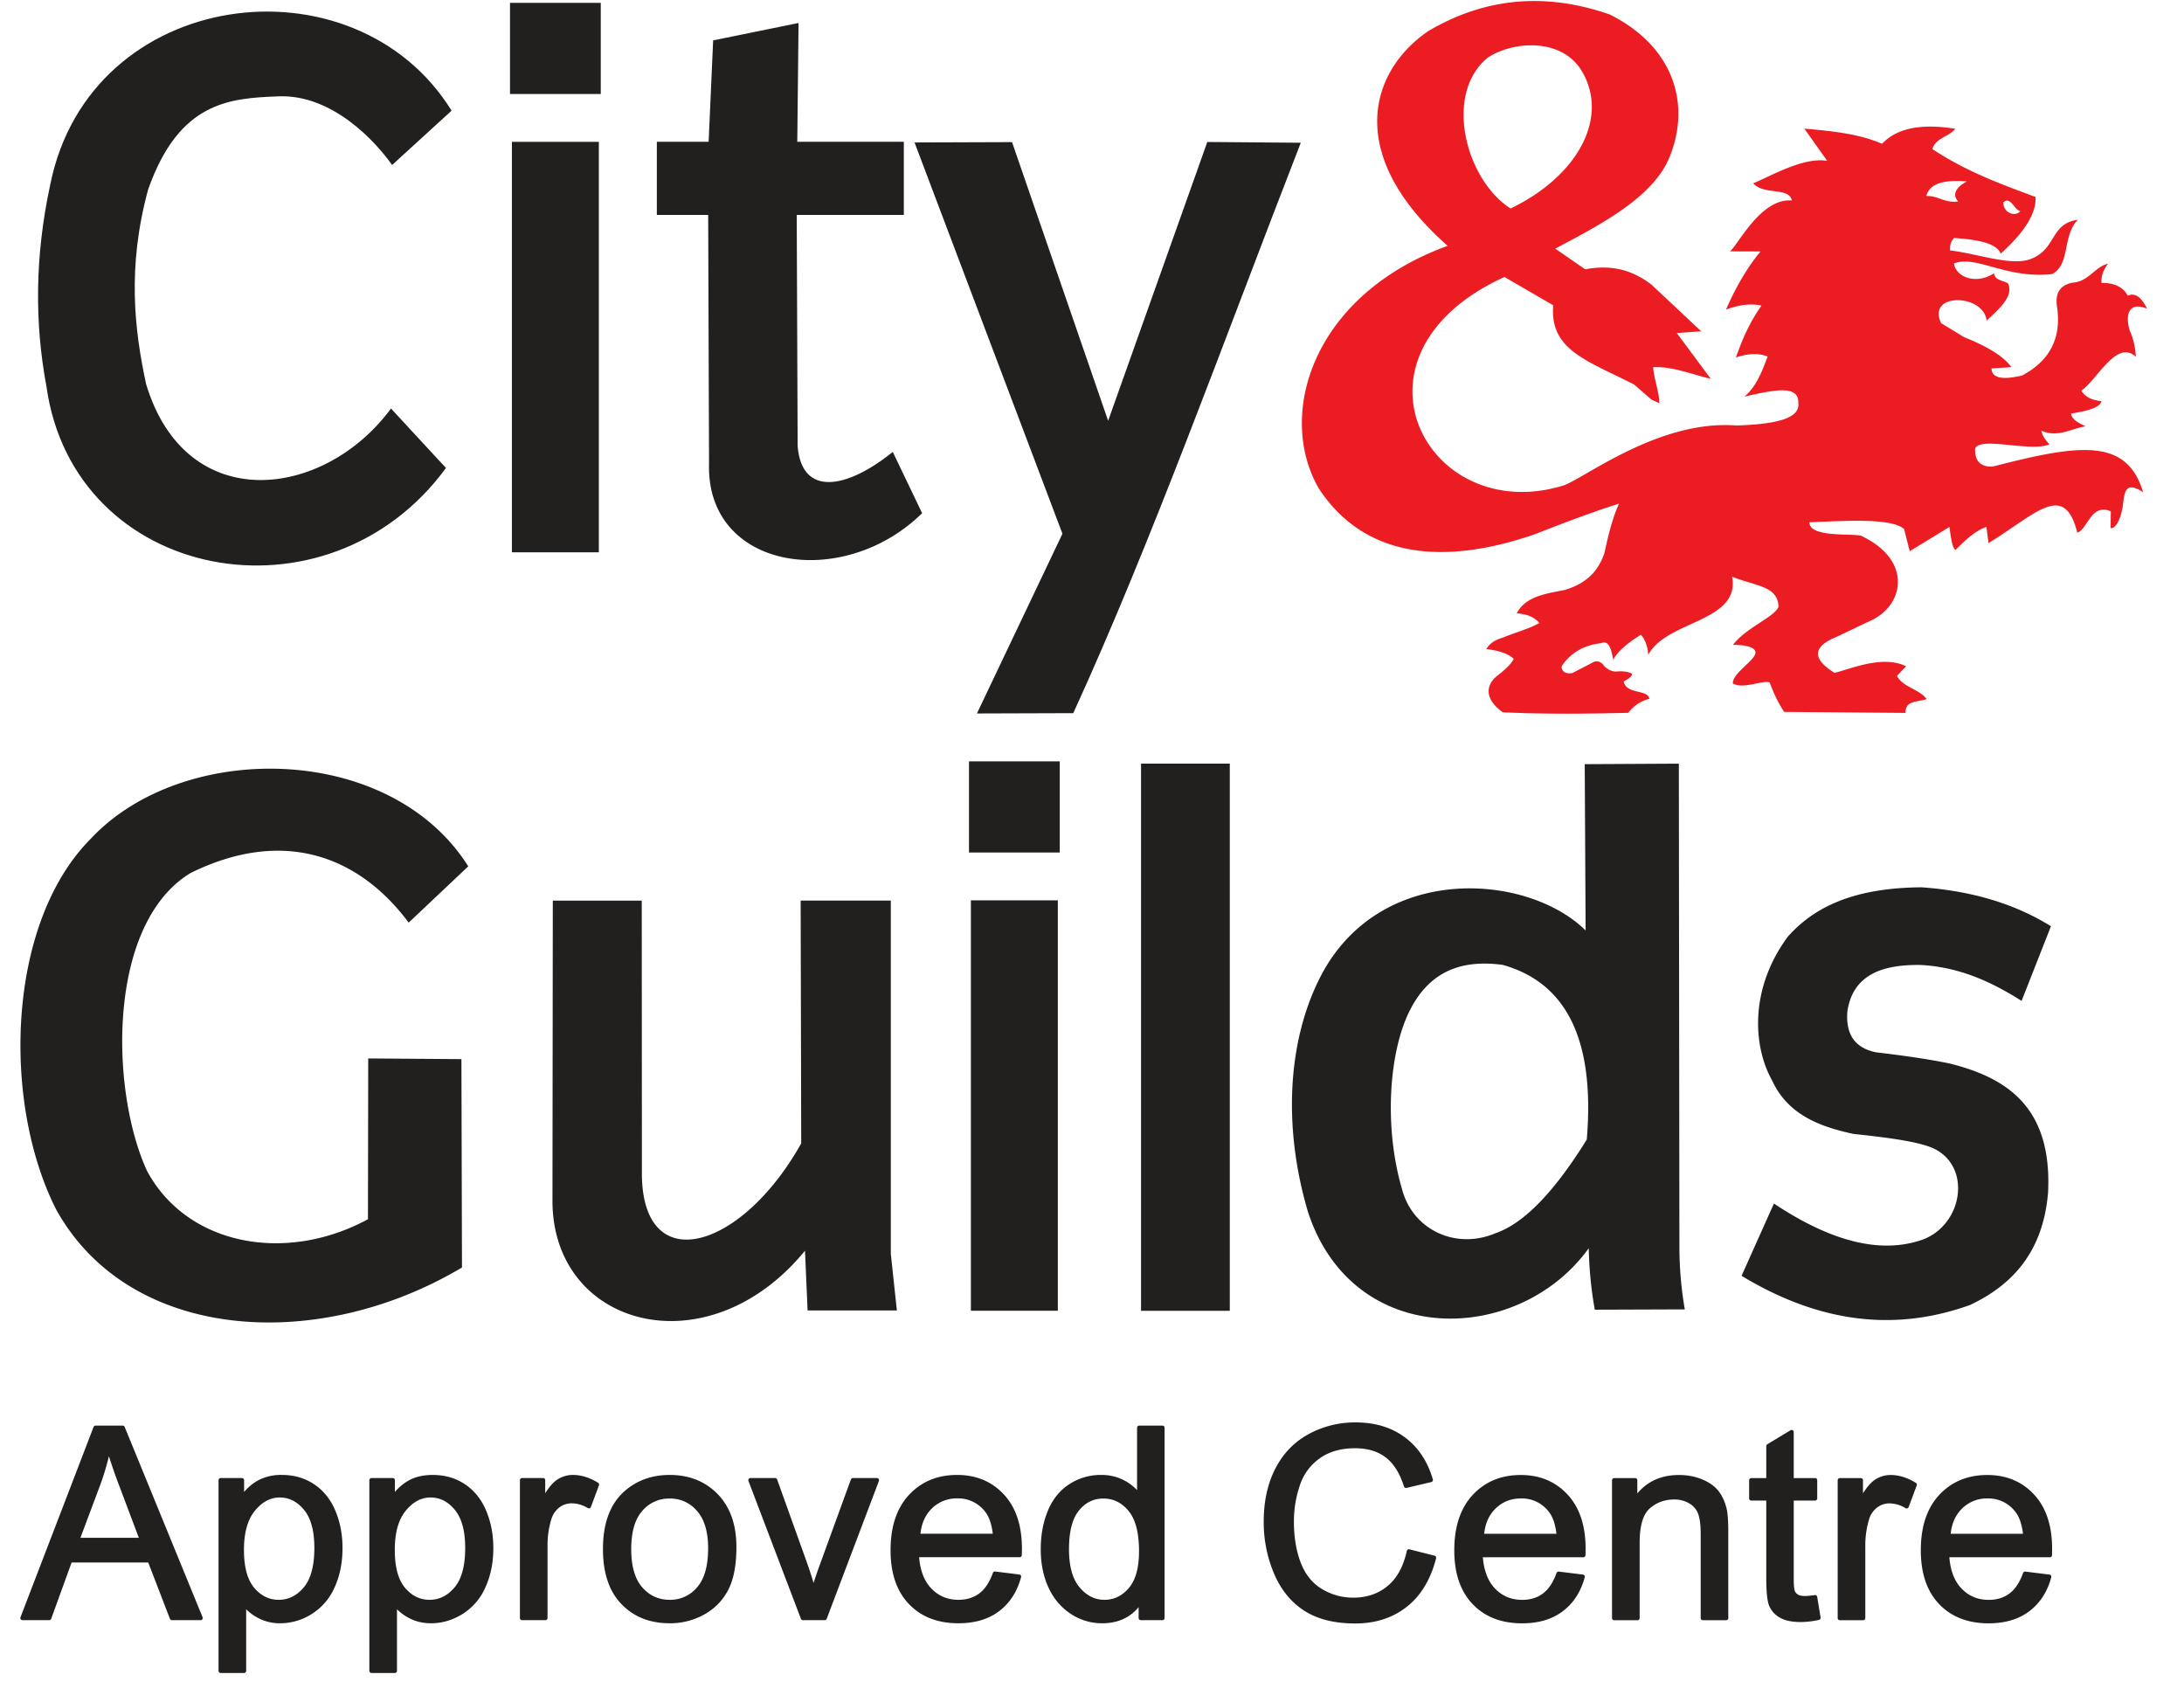
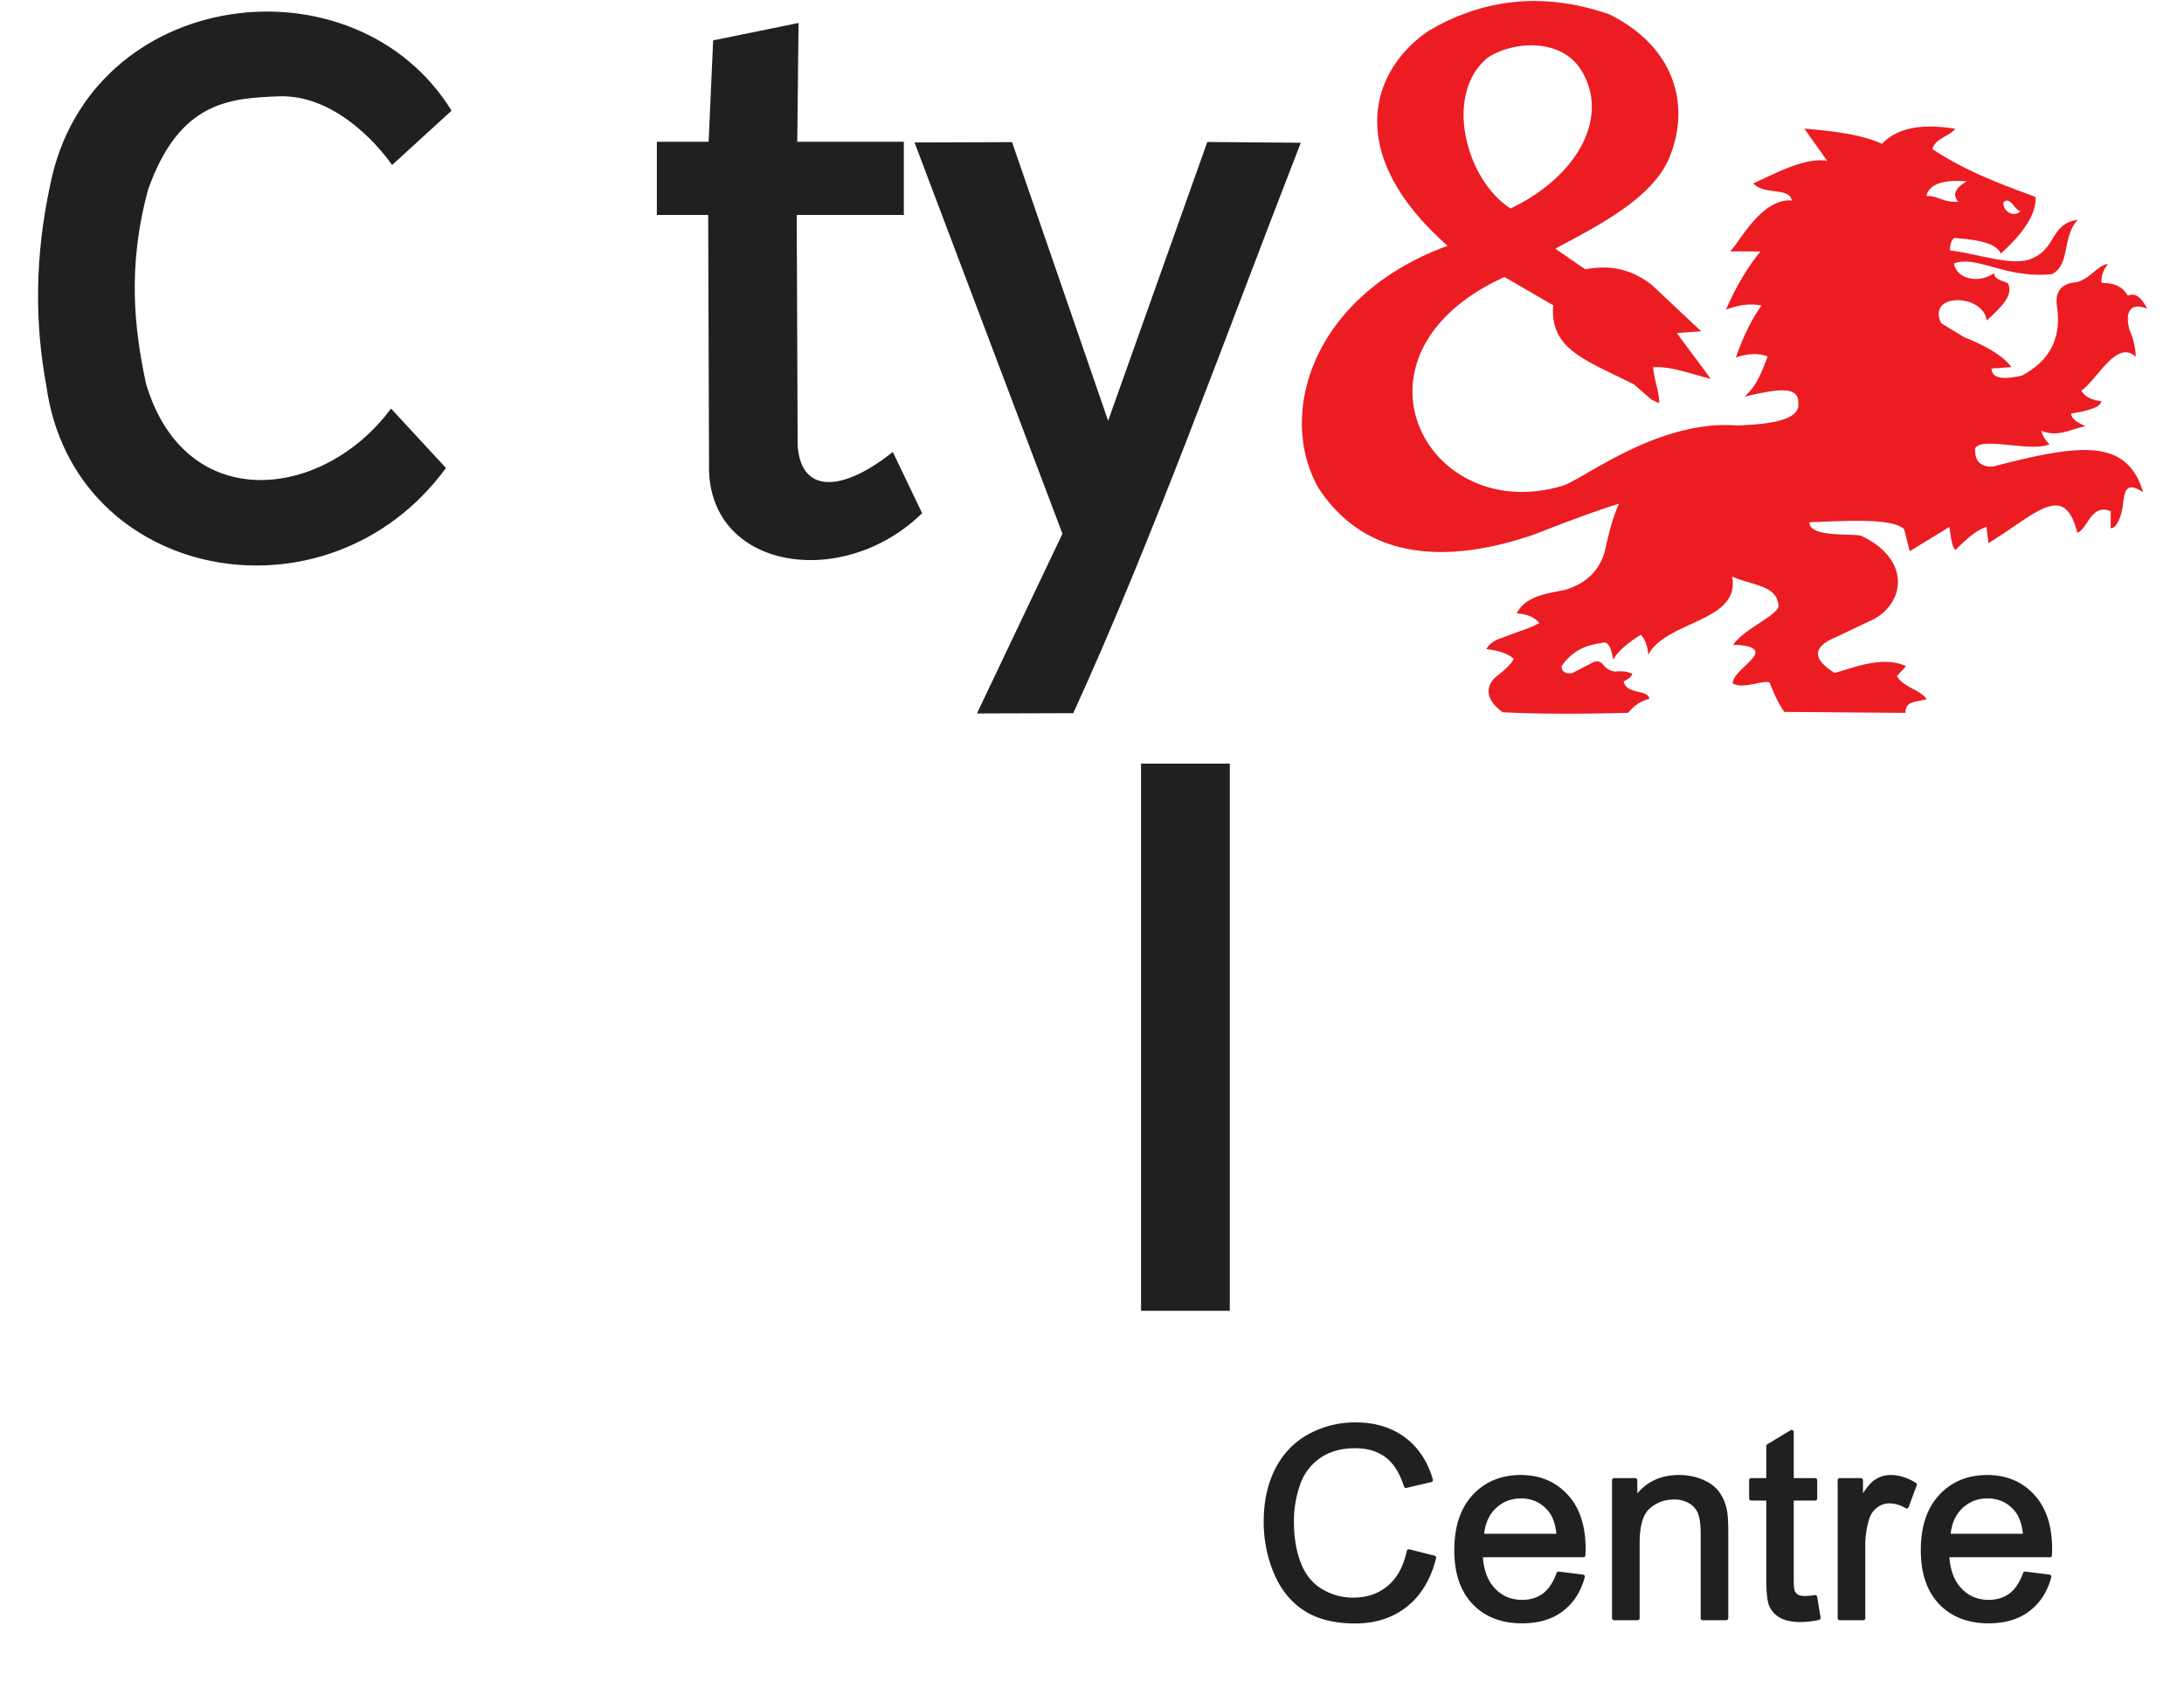
<svg xmlns="http://www.w3.org/2000/svg" viewBox="0 0 77 60" fill-rule="evenodd" clip-rule="evenodd" stroke-linejoin="round" stroke-miterlimit="2">
  <path fill="#221f1f" d="M40.229 26.92h3.129v19.289h-3.129zM28.109 4.998h3.757v2.578H28.09l.032 8.147c.143 1.806 1.737 1.512 3.354.208l1.035 2.16c-2.797 2.748-7.634 2.01-7.513-1.762l-.03-8.753h-1.81V4.998h1.826l.159-3.574L28.154.81l-.045 4.188zM35.681 5.01l3.388 9.823 3.496-9.828 3.296.027C43.146 12.01 40.626 19.05 37.84 25.14l-3.397.011 3.015-6.336-5.215-13.793 3.438-.012zM13.824 5.817l2.097-1.916C12.503-1.625 3.162-.479 1.769 6.521c-.543 2.522-.548 4.873-.133 7.091.957 6.908 9.917 8.584 14.087 2.885l-1.938-2.096c-2.359 3.203-7.23 3.805-8.634-.862-.408-1.898-.677-4.111.073-6.864C6.32 3.579 8.085 3.463 9.822 3.396c1.9-.074 3.429 1.604 4.002 2.421z" />
  <path d="M60.316 13.354l-1.198-1.612.86-.064-1.745-1.637c-.633-.492-1.377-.734-2.343-.547l-1.056-.728c1.402-.757 3.399-1.737 4.01-3.186.758-1.798.264-3.887-2.089-5.069-2.225-.774-4.358-.617-6.39.579-2.006 1.358-3.04 4.295.673 7.576-4.737 1.723-6.049 5.914-4.55 8.541 1.586 2.428 4.337 2.763 7.624 1.626 1.015-.397 2.02-.78 2.97-1.079-.244.527-.38 1.13-.515 1.734-.192.589-.585 1.066-1.397 1.308-.613.127-1.378.205-1.696.826.308.021.592.097.797.342-.376.206-.79.311-1.294.515-.272.08-.469.21-.572.402.402.049.748.143.965.344-.118.227-.361.424-.611.619-.437.374-.348.863.225 1.265 1.48.071 2.951.055 4.42.019.169-.204.367-.394.748-.494-.056-.345-.811-.14-.908-.612.159-.079.277-.165.306-.265-.142-.084-.346-.107-.596-.082a.614.614 0 0 1-.45-.267c-.133-.123-.254-.114-.37-.044l-.702.364c-.251.039-.38-.069-.374-.243.284-.424.72-.734 1.389-.813.267-.114.357.184.43.588.111-.241.46-.57.975-.884.175.195.237.443.261.709.624-1.213 3.264-1.155 2.953-2.757.846.342 1.609.323 1.639 1.058-.126.36-1.176.755-1.607 1.35.264-.008.718.032.786.219.099.273-.8.747-.792 1.137.368.218 1.042-.125 1.3-.035.161.435.333.775.514 1.039l4.273.035c.009-.422.314-.366.749-.485-.245-.35-.849-.422-1.047-.82l.32-.34c-.836-.403-1.958.098-2.521.234-.772-.482-.81-.91.071-1.27l1.127-.537c1.246-.51 1.581-2.123-.201-2.996-.129-.153-1.903.085-1.88-.508 1.118-.034 2.882-.174 3.336.243l.197.78 1.401-.857c.052.412.112.771.216.81.336-.335.675-.664 1.086-.813l.076.573c1.679-1.031 2.671-2.193 3.129-.367.366-.117.482-1.049 1.181-.754l-.006.592c.207.03.378-.408.428-.78.063-.471.074-.905.719-.484-.575-1.907-2.194-1.711-5.302-.904-.376.018-.645-.152-.623-.638.191-.435 1.966.139 2.622-.147-.148-.155-.255-.314-.286-.48.605.259 1.088-.093 1.565-.154-.254-.118-.498-.24-.517-.451.569-.09 1.034-.207 1.068-.436-.337-.035-.579-.154-.708-.372.55-.36 1.239-1.823 1.921-1.196a2.485 2.485 0 0 0-.213-.921c-.164-.547-.049-1.04.61-.771-.205-.425-.432-.57-.679-.459-.152-.275-.424-.454-.926-.45-.017-.232.06-.457.23-.675-.434.081-.688.633-1.244.665-.467.088-.629.391-.553.861.158 1.086-.25 1.891-1.233 2.413-.652.154-1.065.114-1.079-.247l.701-.049c-.24-.336-.743-.685-1.665-1.055l-.81-.493c-.526-1.084 1.489-1.048 1.603-.092.464-.435.969-.869.748-1.319-.229-.11-.449-.107-.49-.349-.602.401-1.334.161-1.411-.345.796-.307 1.832.549 3.454.374.659-.326.354-1.348.917-1.915-.989.137-.742 1.026-1.66 1.382-.682.265-1.897-.192-2.848-.301-.011-.184.034-.332.14-.439.802.057 1.493.17 1.647.553.856-.773 1.259-1.437 1.227-1.998-1.209-.452-2.417-.882-3.637-1.689.105-.387.584-.433.806-.714-1.181-.193-2.055-.033-2.58.529-.766-.342-1.743-.45-2.741-.536l.808 1.138c-.832-.148-1.995.538-2.611.79.394.434 1.253.117 1.364.605-1.102-.086-1.885 1.557-2.184 1.794l1.077.003c-.505.615-.892 1.311-1.216 2.051.395-.145.803-.235 1.253-.143-.417.584-.683 1.201-.902 1.829.364-.118.733-.179 1.118-.034-.202.537-.397 1.06-.822 1.417.989-.227 1.922-.44 1.902.208.087.596-.893.762-2.171.808-2.771-.217-5.413 1.904-6.133 2.122-4.797 1.451-8.032-4.629-2.055-7.358l1.72.998c-.137 1.572 1.199 1.951 2.848 2.79l.612.533.271.126c.04-.266-.19-.888-.208-1.266.659-.037 1.354.249 2.031.409zM70.633 7.13a.39.39 0 0 0 .221.376c.128.061.281.049.376-.065-.211-.032-.343-.539-.597-.311zm-17.375.22c-1.581-1.012-2.371-4.028-.811-5.313.859-.58 2.609-.733 3.324.473.978 1.65-.163 3.71-2.513 4.84zm14.658-.439c.117-.476.689-.575 1.426-.517-.376.208-.534.463-.301.71-.498.061-.71-.216-1.125-.193z" fill="#ec1c23" />
-   <path d="M21.113 5h-3.065v14.469h3.065V5zm.068-4.899h-3.2v3.214h3.2V.101zM37.295 31.738H34.23v14.469h3.065V31.738zm.068-4.899h-3.2v3.214h3.2v-3.214zM12.982 37.312l3.286.024.02 7.345c-5.087 3.036-11.744 2.621-14.318-2.063C.056 38.815.246 32.525 3.204 29.564c3.238-3.466 10.545-3.403 13.305.976l-2.1 1.984c-1.776-2.383-4.448-3.343-7.684-1.752-2.961 1.784-2.848 7.678-1.537 10.514 1.424 2.627 4.891 3.262 7.785 1.694l.009-5.668zM19.49 31.748h3.136l.005 9.702c.059 3.607 3.512 2.617 5.617-1.144l-.02-8.56h3.179v12.451l.213 1.998h-3.147l-.092-2.105c-3.433 4.192-8.909 2.709-8.903-1.768l.012-10.574zM55.872 26.938l.031 5.862c-2.058-2.033-7.29-2.406-9.36 1.652-1.128 2.212-1.33 5.229-.428 8.272 1.59 4.861 7.438 4.7 9.898 1.278.016.728.084 1.451.214 2.167l3.173-.011a13.063 13.063 0 0 1-.19-2.215l-.02-17.023-3.318.018zm.072 13.233c-1.221 1.969-2.284 2.986-3.232 3.307-1.372.577-2.898-.102-3.284-1.565-.641-2.198-.453-4.788.245-6.228.729-1.503 1.909-1.853 3.297-1.674 2.178.606 3.278 2.526 2.974 6.16zM71.274 35.284l1.035-2.633c-1.192-.738-2.664-1.235-4.557-1.372-2.463.017-3.822.733-4.72 1.74-1.336 1.81-1.25 3.828-.548 5.081.548 1.181 1.647 1.615 2.875 1.875 1.231.128 2.327.276 2.827.517 1.323.638 1.027 2.654-.379 3.199-1.525.548-3.3.043-5.265-1.264l-1.141 2.548c2.549 1.54 5.215 2.049 8.055 1.028 1.526-.718 2.578-1.904 2.751-3.958.15-2.99-1.418-4.043-3.468-4.554-.842-.174-1.719-.289-2.6-.396-.713-.145-1.081-.603-1.005-1.462.202-1.266 1.214-1.634 2.573-1.616 1.364.069 2.504.591 3.567 1.267z" fill="#221f1f" />
  <g fill="#221f1f" fill-rule="nonzero" stroke="#221f1f" stroke-width=".15">
    <path d="M49.672 54.689l.887.224c-.186.729-.521 1.285-1.004 1.668-.484.382-1.075.574-1.773.574-.723 0-1.311-.147-1.764-.442-.453-.294-.798-.72-1.034-1.279a4.55 4.55 0 0 1-.355-1.798c0-.698.134-1.308.4-1.828.267-.52.647-.915 1.14-1.185a3.33 3.33 0 0 1 1.627-.405c.671 0 1.235.171 1.693.513.457.341.776.822.956 1.441l-.874.206c-.156-.488-.381-.844-.677-1.066-.296-.223-.668-.334-1.117-.334-.515 0-.946.123-1.292.37a1.95 1.95 0 0 0-.73.996 3.984 3.984 0 0 0-.211 1.288c0 .57.083 1.068.25 1.494.166.425.424.743.775.954.351.21.731.315 1.14.315.497 0 .918-.143 1.262-.43.345-.287.579-.712.701-1.276zM54.949 55.476l.851.105c-.134.497-.383.883-.746 1.157-.363.275-.826.412-1.391.412-.71 0-1.274-.219-1.69-.656-.417-.438-.625-1.052-.625-1.842 0-.818.211-1.452.631-1.904.421-.451.967-.677 1.639-.677.649 0 1.18.221 1.592.664.412.442.618 1.064.618 1.867 0 .048-.002.122-.005.219h-3.624c.031.534.182.943.453 1.227.272.283.61.425 1.016.425.302 0 .56-.079.773-.238.214-.158.383-.412.508-.759zm-2.704-1.332h2.713c-.036-.409-.14-.715-.311-.92a1.262 1.262 0 0 0-1.02-.476c-.379 0-.697.127-.954.38-.258.253-.401.592-.428 1.016zM56.909 57.04v-4.859h.742v.691c.356-.534.872-.801 1.546-.801.293 0 .562.053.808.158.245.105.429.243.551.414.122.171.208.374.256.609.031.152.046.419.046.801v2.987h-.823v-2.955c0-.336-.033-.587-.097-.753a.79.79 0 0 0-.34-.398 1.09 1.09 0 0 0-.575-.149c-.351 0-.653.111-.908.334-.255.223-.382.645-.382 1.268v2.653h-.824zM63.994 56.304l.119.727a3.046 3.046 0 0 1-.622.074c-.299 0-.531-.048-.696-.142a.798.798 0 0 1-.347-.373c-.067-.154-.101-.478-.101-.973v-2.795h-.604v-.641h.604v-1.203l.819-.495v1.698h.828v.641h-.828v2.841c0 .235.015.386.044.453a.342.342 0 0 0 .141.16c.066.04.16.06.282.06.091 0 .212-.011.361-.032zM64.865 57.04v-4.859h.742v.737c.189-.345.363-.572.524-.682a.912.912 0 0 1 .528-.165c.278 0 .56.089.847.266l-.284.764a1.179 1.179 0 0 0-.604-.179.78.78 0 0 0-.485.163.88.88 0 0 0-.307.45 3.23 3.23 0 0 0-.137.961v2.544h-.824zM71.397 55.476l.851.105c-.134.497-.383.883-.746 1.157-.363.275-.827.412-1.391.412-.711 0-1.274-.219-1.691-.656-.416-.438-.624-1.052-.624-1.842 0-.818.21-1.452.631-1.904.421-.451.967-.677 1.638-.677.65 0 1.181.221 1.593.664.411.442.617 1.064.617 1.867 0 .048-.001.122-.004.219h-3.624c.03.534.181.943.453 1.227.271.283.61.425 1.016.425.302 0 .559-.079.773-.238.213-.158.383-.412.508-.759zm-2.704-1.332h2.713c-.037-.409-.14-.715-.311-.92a1.265 1.265 0 0 0-1.021-.476 1.31 1.31 0 0 0-.954.38c-.257.253-.4.592-.427 1.016z" />
  </g>
  <g fill="#221f1f" fill-rule="nonzero" stroke="#221f1f" stroke-width=".15">
-     <path d="M.792 57.038l2.577-6.708h.957l2.747 6.708H6.061l-.783-2.032H2.472l-.737 2.032H.792zm1.936-2.754h2.275l-.7-1.858a18.388 18.388 0 0 1-.476-1.391c-.085.43-.206.857-.362 1.281l-.737 1.968zM7.78 58.9v-6.721h.751v.631c.177-.247.377-.432.6-.556a1.65 1.65 0 0 1 .81-.185c.415 0 .781.107 1.098.32.318.214.557.515.719.904.162.389.243.815.243 1.279 0 .497-.089.945-.268 1.343a2.022 2.022 0 0 1-.778.915 2 2 0 0 1-1.074.318 1.55 1.55 0 0 1-.739-.174 1.681 1.681 0 0 1-.538-.439V58.9H7.78zm.746-4.264c0 .625.127 1.087.38 1.386.254.299.56.449.92.449.367 0 .68-.155.941-.465.261-.309.391-.789.391-1.439 0-.619-.127-1.083-.382-1.391-.255-.308-.559-.462-.913-.462-.351 0-.662.164-.932.492-.27.328-.405.805-.405 1.43zM13.097 58.9v-6.721h.751v.631c.177-.247.377-.432.6-.556.223-.123.493-.185.81-.185.415 0 .781.107 1.099.32.317.214.557.515.718.904.162.389.243.815.243 1.279 0 .497-.089.945-.268 1.343a2.016 2.016 0 0 1-.778.915c-.34.212-.698.318-1.073.318-.275 0-.522-.058-.74-.174a1.692 1.692 0 0 1-.538-.439V58.9h-.824zm.747-4.264c0 .625.126 1.087.379 1.386.254.299.56.449.921.449.366 0 .679-.155.94-.465.261-.309.392-.789.392-1.439 0-.619-.128-1.083-.383-1.391-.254-.308-.559-.462-.913-.462-.351 0-.661.164-.931.492-.27.328-.405.805-.405 1.43zM18.405 57.038v-4.859h.742v.736c.189-.344.364-.572.524-.681a.915.915 0 0 1 .529-.165c.278 0 .56.088.847.265l-.284.764a1.177 1.177 0 0 0-.604-.178.79.79 0 0 0-.486.162.886.886 0 0 0-.306.451 3.193 3.193 0 0 0-.138.961v2.544h-.824zM21.333 54.608c0-.899.25-1.566.751-1.999.418-.36.928-.54 1.529-.54.668 0 1.214.219 1.639.656.424.438.636 1.043.636 1.815 0 .625-.094 1.117-.282 1.475-.187.359-.46.637-.819.836a2.39 2.39 0 0 1-1.174.297c-.681 0-1.231-.218-1.65-.654-.42-.437-.63-1.065-.63-1.886zm.847 0c0 .623.136 1.089.407 1.398.272.31.614.465 1.026.465a1.3 1.3 0 0 0 1.021-.467c.271-.311.407-.786.407-1.423 0-.601-.136-1.056-.41-1.366a1.3 1.3 0 0 0-1.018-.464 1.31 1.31 0 0 0-1.026.462c-.271.308-.407.773-.407 1.395zM28.307 57.038l-1.849-4.859h.87l1.044 2.91c.112.314.216.64.311.979.073-.256.175-.564.307-.924l1.08-2.965h.847l-1.84 4.859h-.77zM35.076 55.473l.851.105c-.134.498-.383.884-.746 1.158-.363.275-.827.412-1.391.412-.712 0-1.275-.219-1.692-.657-.417-.437-.625-1.051-.625-1.841 0-.818.211-1.452.632-1.904.421-.451.967-.677 1.639-.677.65 0 1.181.221 1.593.663.412.443.618 1.065.618 1.867 0 .049-.002.122-.005.22h-3.625c.03.534.181.942.453 1.226.271.284.61.426 1.016.426.302 0 .56-.08.774-.238.213-.159.383-.412.508-.76zm-2.706-1.331h2.715c-.037-.409-.14-.716-.311-.92a1.265 1.265 0 0 0-1.021-.476 1.31 1.31 0 0 0-.955.38c-.257.253-.4.592-.428 1.016zM40.219 57.038v-.613c-.308.482-.761.723-1.359.723a1.91 1.91 0 0 1-1.069-.32 2.114 2.114 0 0 1-.756-.895c-.178-.383-.267-.823-.267-1.32 0-.485.08-.925.242-1.32.162-.395.405-.698.728-.908a1.944 1.944 0 0 1 1.085-.316 1.629 1.629 0 0 1 1.341.668V50.33h.82v6.708h-.765zm-2.605-2.425c0 .622.132 1.087.394 1.396.263.308.572.462.929.462.361 0 .666-.147.918-.442.252-.294.378-.743.378-1.347 0-.665-.128-1.153-.385-1.465-.256-.311-.572-.466-.947-.466-.366 0-.672.149-.918.448-.246.299-.369.77-.369 1.414z" />
-   </g>
+     </g>
</svg>